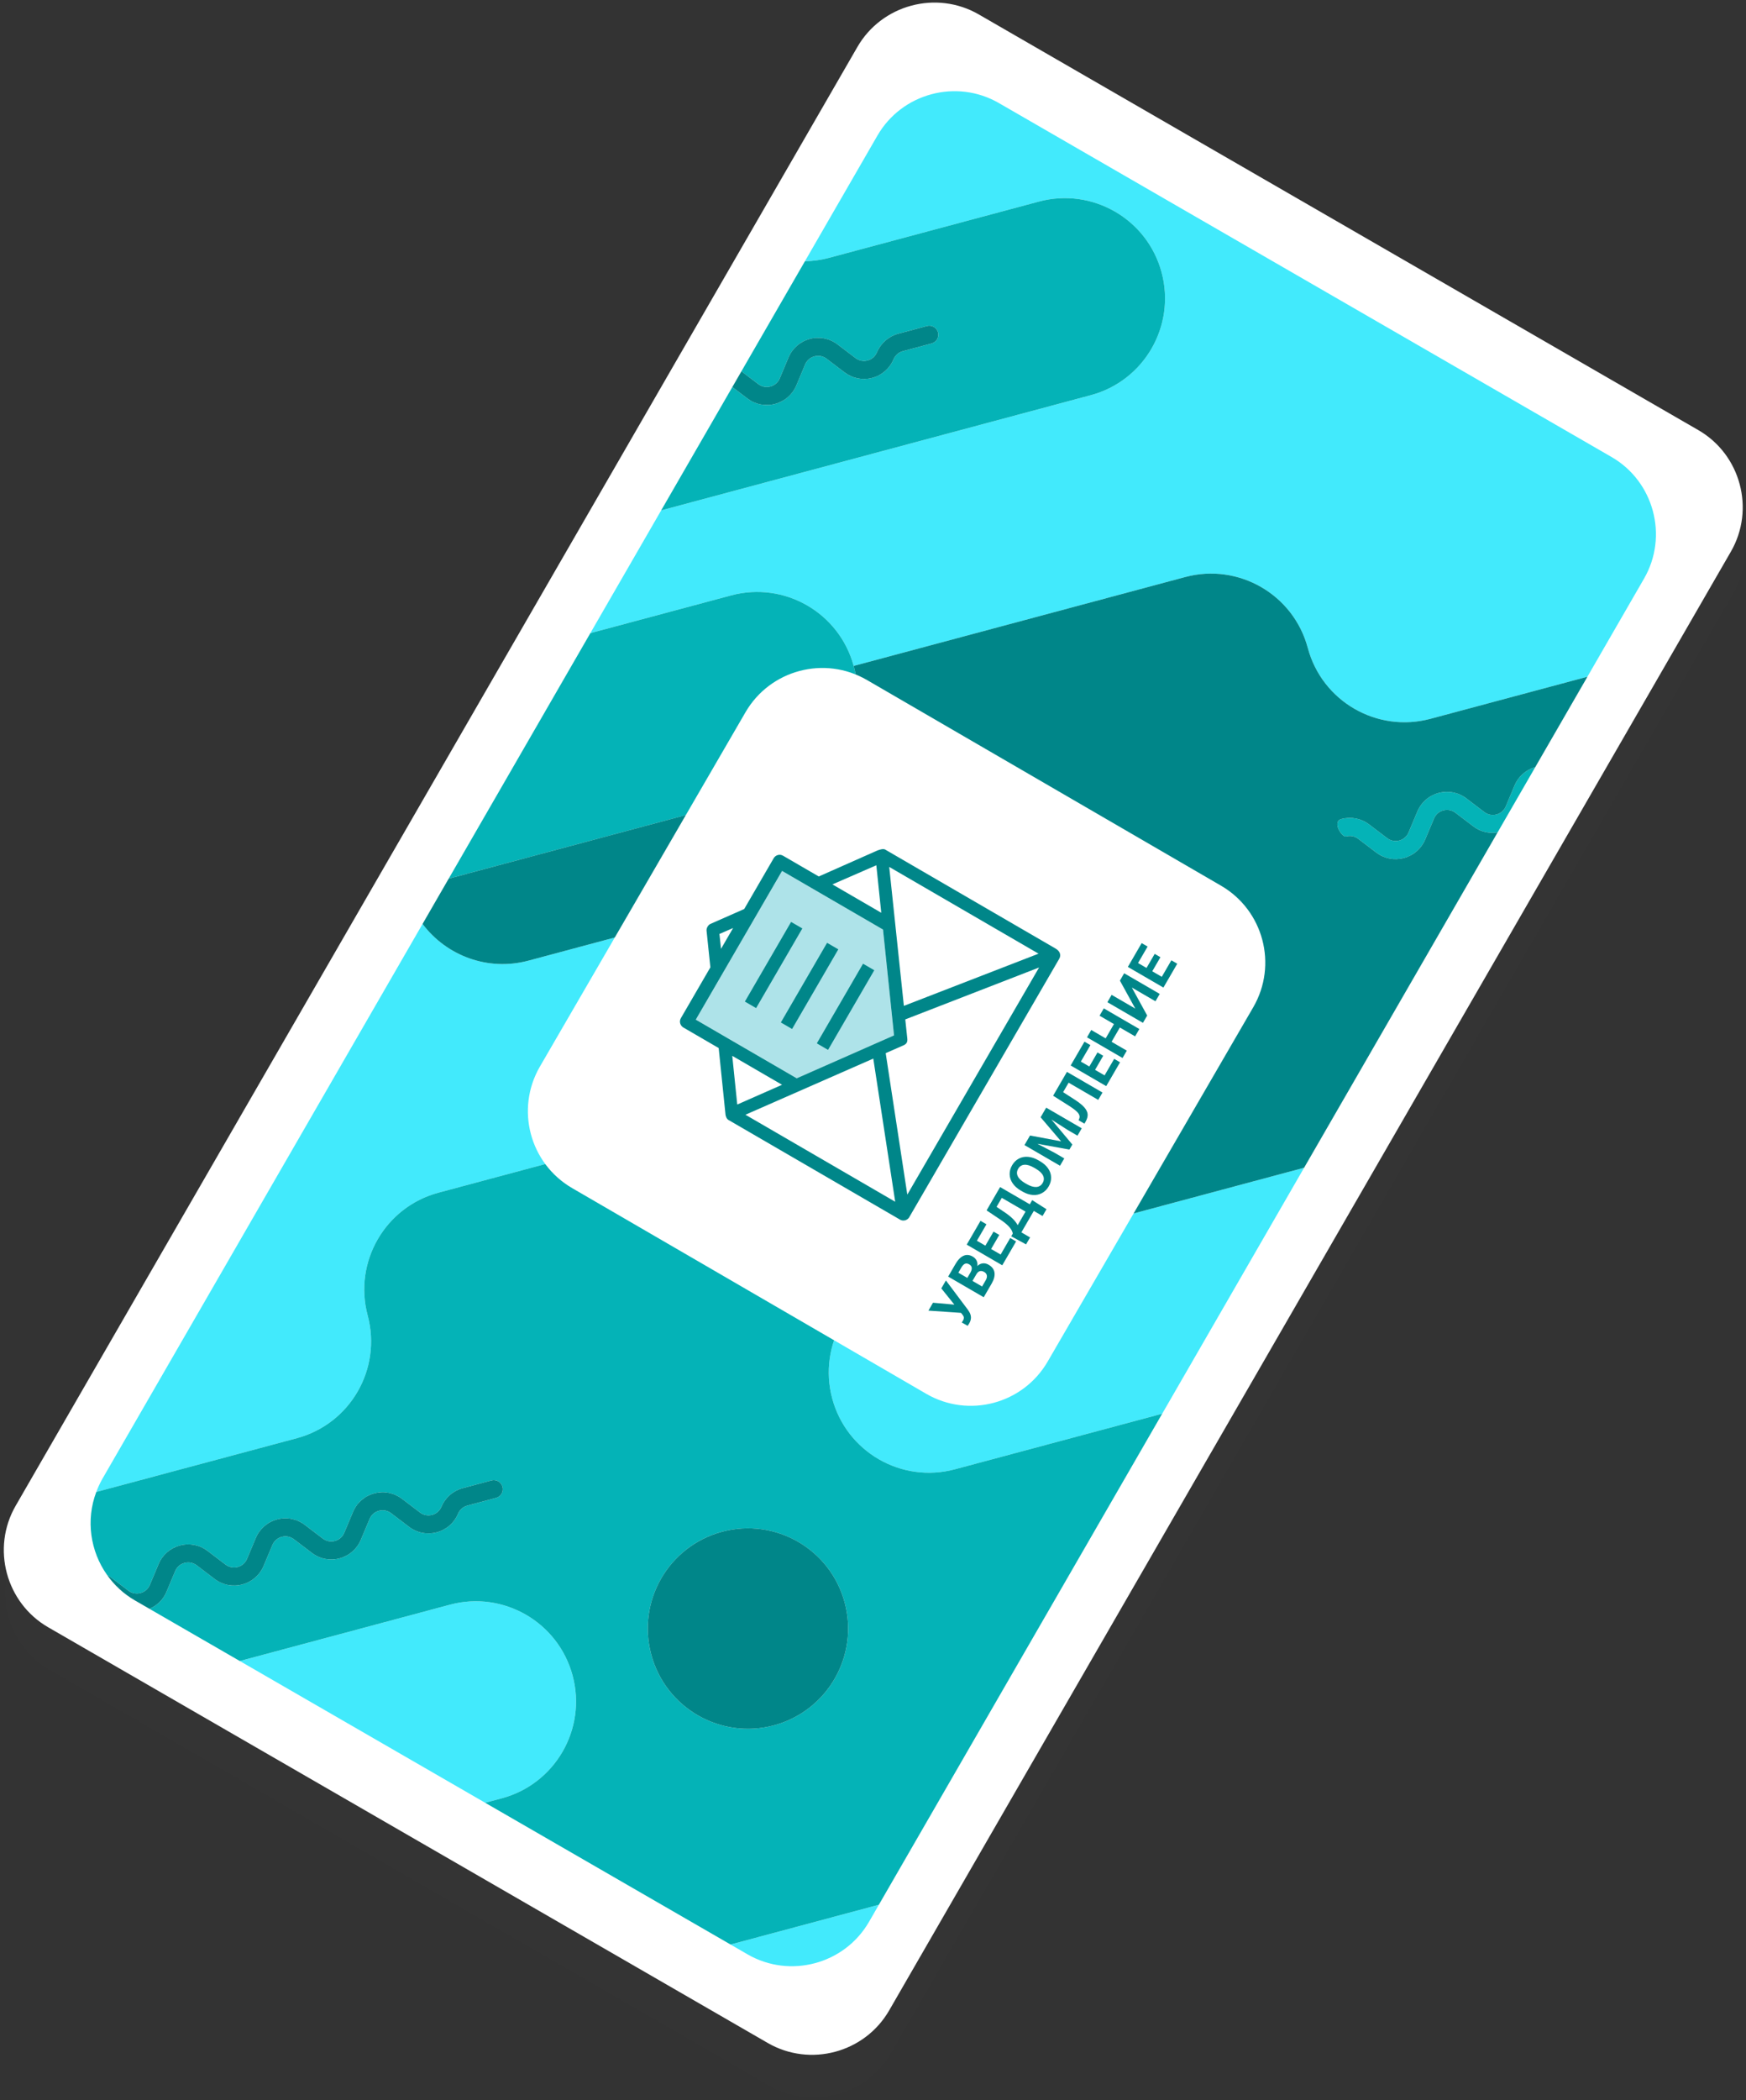
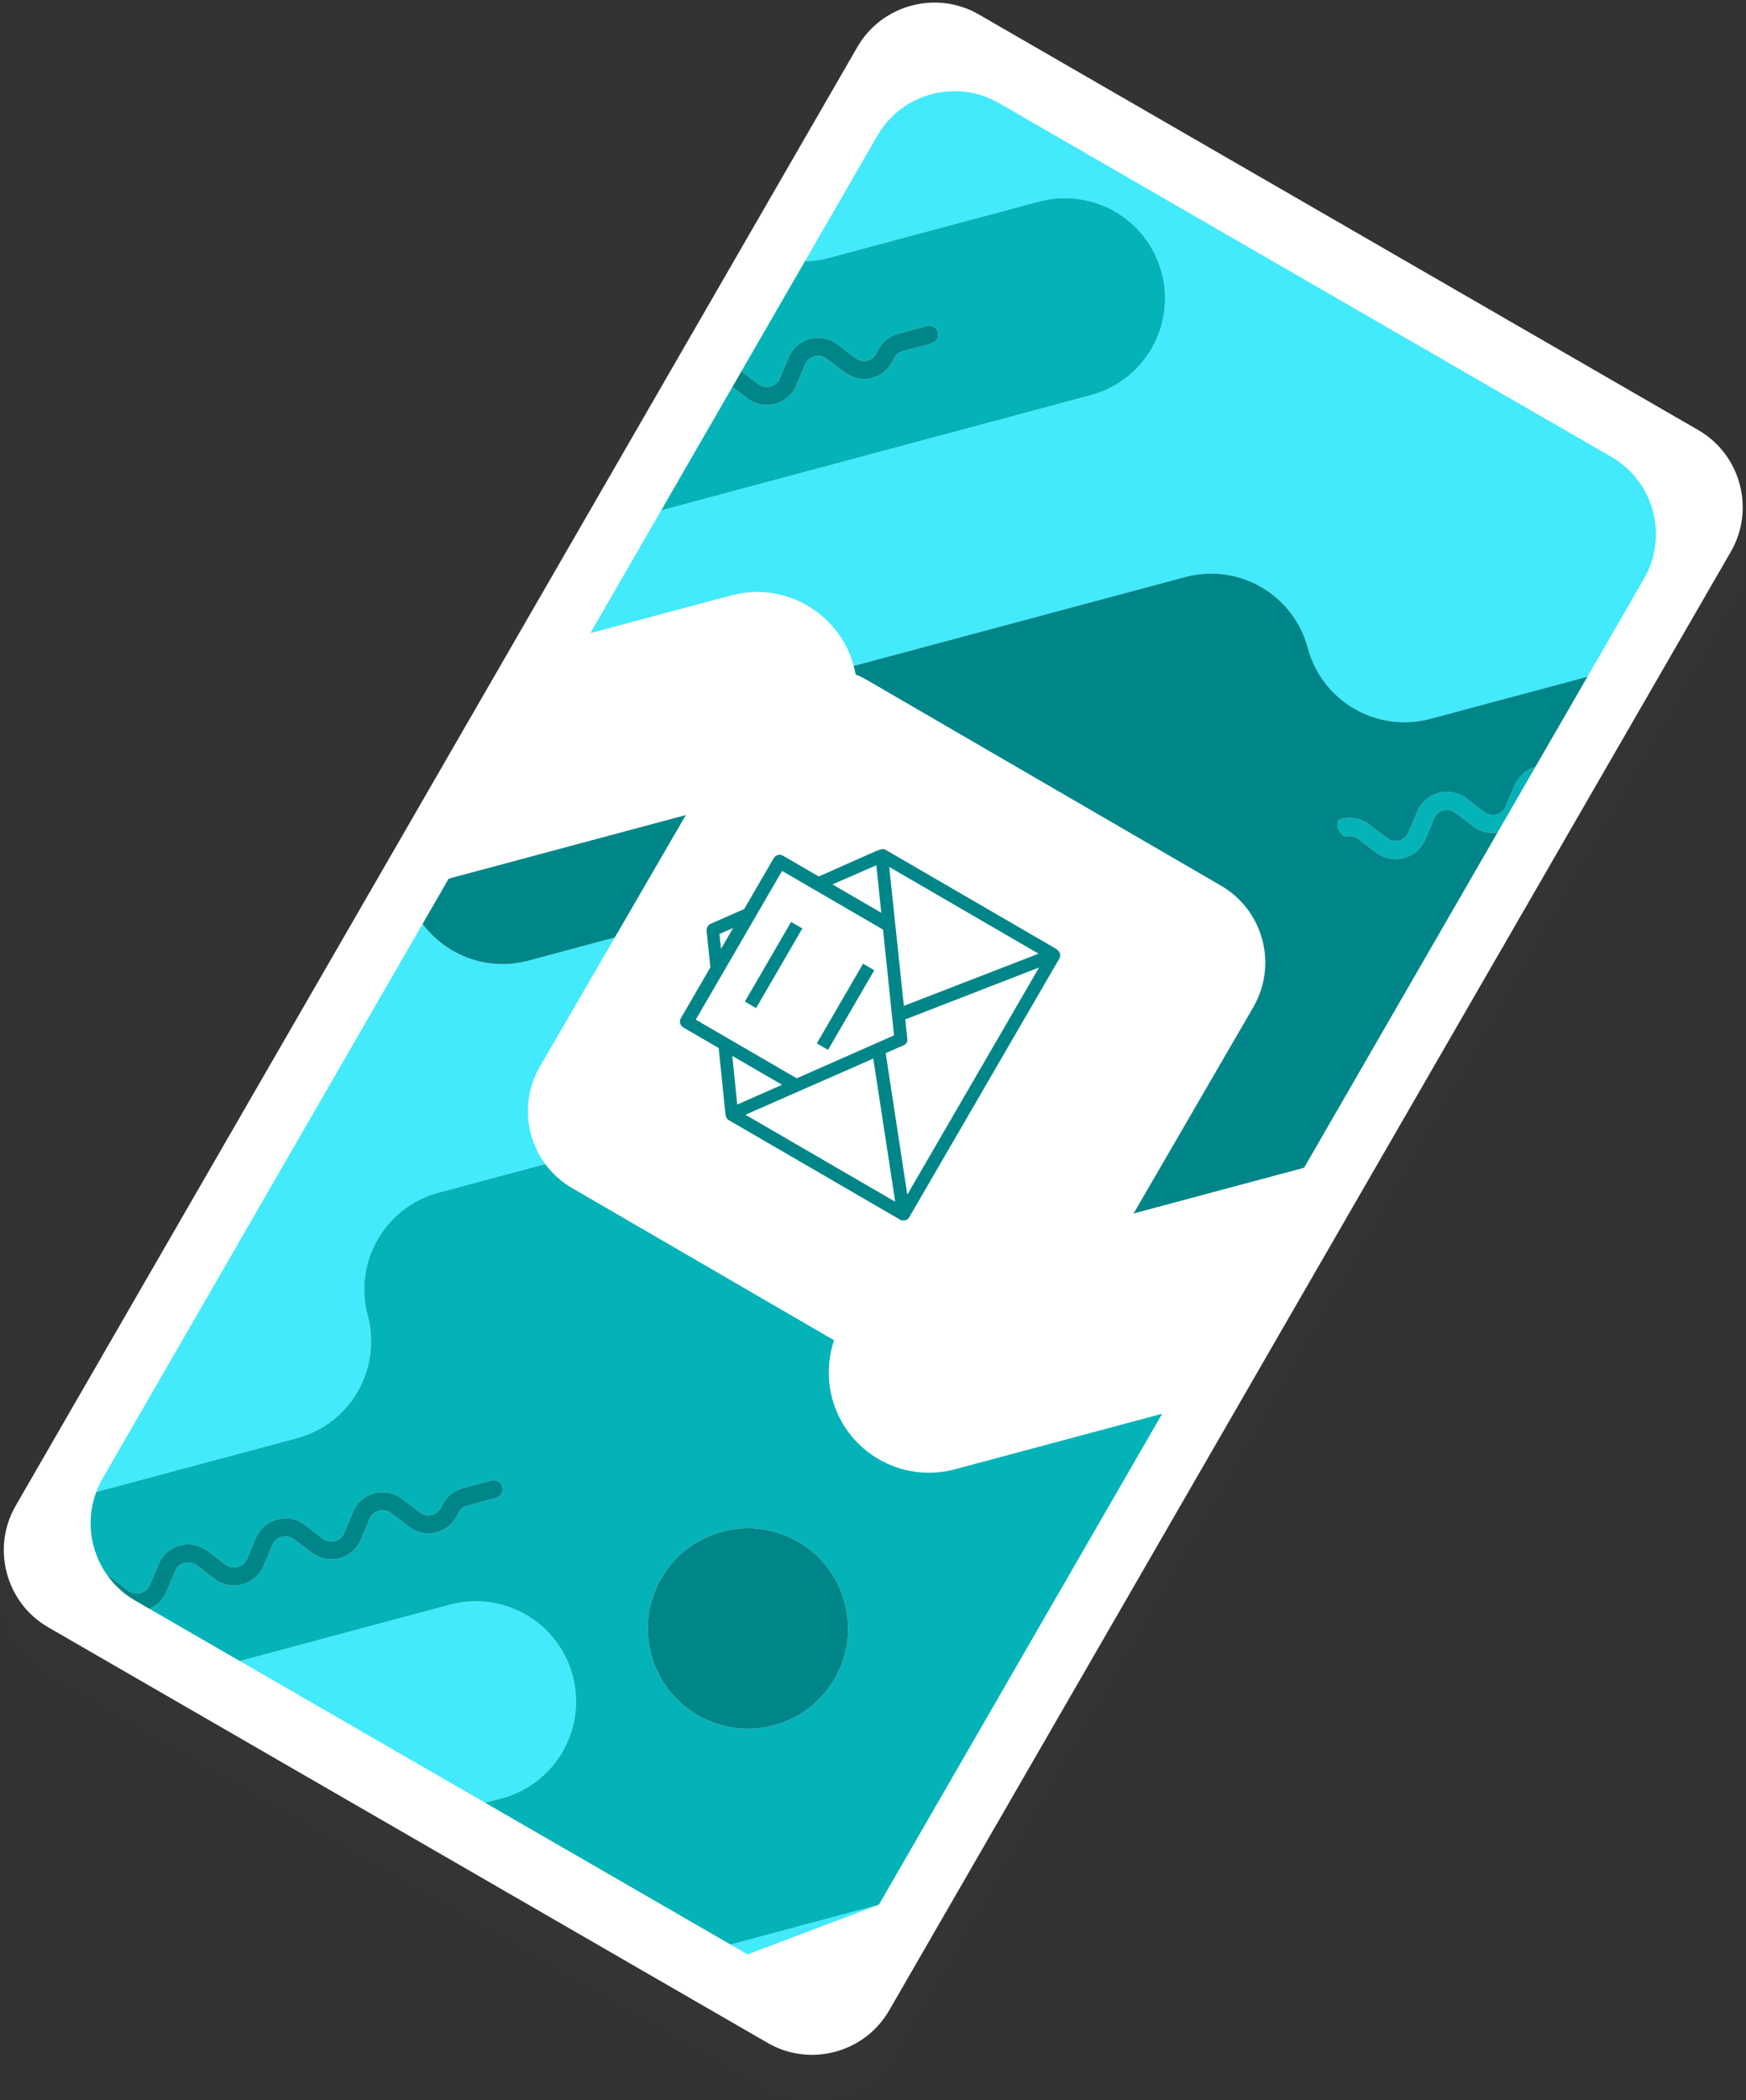
<svg xmlns="http://www.w3.org/2000/svg" width="297" height="357" viewBox="0 0 297 357" fill="none">
  <rect x="0" y="0" width="297" height="357" fill="#333333" stroke="none" />
  <g opacity="0.57">
    <g opacity="0.57">
      <g opacity="0.57">
        <g opacity="0.57">
          <g opacity="0.57">
            <g opacity="0.57">
              <g opacity="0.57">
                <g opacity="0.57">
                  <g opacity="0.57">
                    <g opacity="0.57">
                      <path opacity="0.57" d="M2.937 263.157L146.119 15.162C150.276 7.962 159.569 5.471 166.768 9.629L289.173 80.297C296.372 84.455 298.861 93.749 294.704 100.95L151.525 348.945C147.368 356.145 138.076 358.635 130.873 354.478L8.471 283.809C1.271 279.651 -1.219 270.358 2.937 263.157Z" fill="#4D4D4D" />
                    </g>
                  </g>
                </g>
              </g>
            </g>
          </g>
        </g>
      </g>
    </g>
  </g>
  <path d="M2.661 255.981L145.844 7.986C150 0.785 159.295 -1.706 166.493 2.453L288.897 73.121C296.097 77.28 298.587 86.572 294.429 93.773L151.249 341.768C147.092 348.969 137.8 351.458 130.597 347.301L8.195 276.632C0.995 272.474 -1.493 263.181 2.661 255.981Z" fill="white" />
  <path d="M62.544 223.622C60.108 214.532 65.503 205.19 74.591 202.754L104.36 194.776C104.111 192.556 104.793 190.212 106.593 188.411L119.656 175.351C123.897 171.108 131.137 173.05 132.691 178.844L134.761 186.571C134.835 186.551 134.904 186.528 134.973 186.508L179.041 174.703C188.128 172.266 193.519 162.927 191.084 153.842L191.08 153.827C188.645 144.742 179.307 139.35 170.223 141.784L89.905 163.306C82.984 165.159 75.929 162.466 71.88 157.067L17.408 251.411C16.995 252.132 16.664 252.876 16.377 253.631L50.496 244.49C59.584 242.054 64.977 232.711 62.544 223.622Z" fill="#42EAFC" />
  <path d="M145.216 113.205L201.599 98.097C210.687 95.662 220.024 101.054 222.459 110.14L222.464 110.154C224.896 119.24 234.236 124.632 243.32 122.197L270.025 115.042L279.667 98.344C283.824 91.141 281.333 81.848 274.133 77.691L169.908 17.516C162.704 13.358 153.411 15.848 149.253 23.049L136.919 44.413C138.253 44.382 139.604 44.213 140.953 43.852L176.727 34.267C185.815 31.832 195.157 37.225 197.592 46.315C200.028 55.404 194.635 64.748 185.544 67.183L112.467 86.764L100.419 107.632L124.365 101.217C133.435 98.787 142.755 104.152 145.216 113.205Z" fill="#42EAFC" />
  <path d="M97.4 284.842C94.966 275.752 85.621 270.358 76.533 272.794L40.794 282.37L82.532 306.466L85.352 305.71C94.441 303.274 99.836 293.931 97.4 284.842Z" fill="#42EAFC" />
-   <path d="M127.169 332.238C134.371 336.395 143.664 333.906 147.821 326.706L149.497 323.802L124.267 330.562L127.169 332.238Z" fill="#42EAFC" />
-   <path d="M171.011 212.199L153.607 216.861C144.519 219.296 139.123 228.64 141.559 237.729C143.993 246.82 153.337 252.213 162.428 249.779L197.692 240.329L221.832 198.515L172.355 211.773C171.916 211.931 171.469 212.075 171.011 212.199Z" fill="#42EAFC" />
+   <path d="M127.169 332.238L149.497 323.802L124.267 330.562L127.169 332.238Z" fill="#42EAFC" />
  <path d="M133.63 186.934L134.776 186.627L134.764 186.573C134.38 186.682 134 186.801 133.63 186.934Z" fill="#63B22F" />
  <path d="M197.594 46.314C195.159 37.225 185.815 31.832 176.727 34.266L140.952 43.852C139.606 44.213 138.254 44.382 136.919 44.413L126.12 63.12L128.99 65.297C129.58 65.75 130.335 65.897 131.054 65.704C131.772 65.509 132.348 65.008 132.636 64.321L134.126 60.774C134.784 59.208 136.104 58.056 137.744 57.616C139.388 57.176 141.107 57.513 142.459 58.541L145.522 60.869C146.118 61.318 146.867 61.466 147.586 61.274C148.304 61.081 148.884 60.577 149.172 59.892C149.82 58.346 151.174 57.165 152.79 56.73L157.679 55.421C158.09 55.312 158.506 55.378 158.844 55.574C159.183 55.772 159.451 56.097 159.56 56.506C159.78 57.324 159.292 58.166 158.474 58.385L153.584 59.696C152.876 59.885 152.284 60.4 152 61.078C151.342 62.645 150.022 63.797 148.382 64.237C146.738 64.676 145.02 64.34 143.667 63.312L140.604 60.984C140.011 60.533 139.26 60.386 138.539 60.578C137.822 60.772 137.242 61.276 136.955 61.961L135.466 65.509C134.807 67.076 133.49 68.228 131.846 68.668C130.206 69.108 128.487 68.769 127.131 67.741L124.572 65.797L112.467 86.764L185.546 67.182C194.634 64.748 200.028 55.404 197.594 46.314Z" fill="#04B3B7" />
  <path d="M122.819 260.39C131.908 257.955 141.251 263.35 143.687 272.439C146.124 281.529 140.731 290.871 131.639 293.306C122.551 295.743 113.206 290.349 110.772 281.258C108.336 272.17 113.731 262.826 122.819 260.39ZM18.226 267.754C18.408 267.863 18.604 267.951 18.778 268.083L21.84 270.41C22.43 270.859 23.183 271.007 23.902 270.814C24.623 270.622 25.199 270.118 25.487 269.431L26.976 265.885C27.634 264.317 28.955 263.166 30.595 262.726C32.236 262.286 33.956 262.623 35.31 263.651L38.372 265.979C38.963 266.429 39.719 266.578 40.438 266.385C41.155 266.193 41.735 265.689 42.02 265.001L43.511 261.455C44.17 259.887 45.487 258.737 47.128 258.297C48.772 257.857 50.492 258.195 51.844 259.222L54.906 261.549C55.499 261.999 56.25 262.146 56.97 261.955C57.688 261.762 58.268 261.257 58.556 260.571L60.043 257.026C60.702 255.458 62.02 254.307 63.664 253.866C65.304 253.425 67.022 253.762 68.376 254.793L71.44 257.119C72.03 257.569 72.786 257.717 73.506 257.525C74.224 257.331 74.799 256.827 75.088 256.141C75.746 254.574 77.067 253.422 78.707 252.982L83.598 251.671C84.008 251.562 84.422 251.629 84.762 251.825C85.102 252.022 85.367 252.347 85.476 252.757C85.695 253.575 85.21 254.417 84.394 254.635L79.503 255.946C78.784 256.139 78.204 256.642 77.916 257.329C77.259 258.897 75.942 260.047 74.296 260.487C72.655 260.927 70.935 260.589 69.583 259.562L66.52 257.235C65.93 256.785 65.178 256.638 64.458 256.829C63.738 257.022 63.162 257.529 62.872 258.211L61.384 261.758C60.727 263.326 59.406 264.477 57.763 264.918C56.123 265.358 54.403 265.022 53.051 263.991L49.987 261.665C49.396 261.214 48.642 261.067 47.923 261.259C47.204 261.453 46.626 261.957 46.34 262.642L44.848 266.19C44.191 267.757 42.872 268.909 41.232 269.349C39.588 269.789 37.868 269.451 36.515 268.422L33.455 266.094C32.86 265.645 32.11 265.497 31.391 265.69C30.672 265.882 30.092 266.386 29.804 267.073L28.315 270.619C27.76 271.943 26.718 272.941 25.42 273.493L40.794 282.369L76.531 272.794C85.623 270.358 94.964 275.751 97.402 284.842C99.838 293.931 94.443 303.274 85.351 305.71L82.53 306.466L124.268 330.562L149.499 323.802L197.69 240.329L162.427 249.778C153.339 252.213 143.995 246.819 141.56 237.73C139.124 228.641 144.516 219.297 153.608 216.862L171.011 212.198C171.467 212.075 171.914 211.93 172.352 211.773C180.623 208.815 185.371 199.962 183.06 191.33V191.329C180.624 182.241 171.282 176.846 162.19 179.281L134.778 186.627L137.471 196.685C139.024 202.478 133.724 207.781 127.928 206.229L122.447 204.759L110.087 201.449C106.755 200.555 104.7 197.781 104.36 194.777L74.591 202.753C65.503 205.19 60.108 214.531 62.543 223.622C64.978 232.711 59.584 242.054 50.496 244.49L16.378 253.631C14.576 258.405 15.351 263.714 18.226 267.754Z" fill="#04B3B7" />
-   <path d="M133.186 134.132C142.275 131.697 147.669 122.355 145.234 113.265C145.229 113.244 145.222 113.224 145.215 113.205C142.757 104.152 133.435 98.785 124.367 101.216L100.421 107.632L76.325 149.369L133.186 134.132Z" fill="#04B3B7" />
  <path d="M257.63 133.529L256.143 137.076C255.854 137.763 255.275 138.267 254.555 138.459C253.837 138.652 253.086 138.505 252.491 138.055L249.431 135.727C248.078 134.7 246.359 134.361 244.715 134.801C243.074 135.241 241.757 136.392 241.098 137.96L239.607 141.505C239.321 142.192 238.742 142.697 238.023 142.891C237.305 143.083 236.551 142.933 235.958 142.485L232.895 140.157C231.543 139.131 229.825 138.791 228.182 139.231C226.542 139.671 228.259 142.388 228.978 142.195C229.697 142.001 230.449 142.148 231.042 142.6L234.102 144.928C235.457 145.955 237.174 146.293 238.819 145.852C240.459 145.413 241.778 144.261 242.435 142.693L243.927 139.148C244.213 138.461 244.79 137.956 245.51 137.765C246.229 137.571 246.983 137.717 247.574 138.169L250.638 140.497C251.825 141.397 253.29 141.733 254.741 141.513L261.154 130.409C259.558 130.869 258.274 131.996 257.63 133.529Z" fill="#04B3B7" />
  <path d="M89.903 163.305L170.221 141.784C179.309 139.349 188.647 144.741 191.082 153.828L191.086 153.841C193.518 162.928 188.127 172.267 179.042 174.701L134.976 186.508C134.902 186.528 134.833 186.552 134.764 186.571L134.776 186.627L162.192 179.28C171.28 176.845 180.622 182.24 183.058 191.329V191.331C185.373 199.961 180.621 208.816 172.354 211.773L221.831 198.515L254.742 141.513C253.29 141.733 251.824 141.397 250.638 140.497L247.575 138.169C246.983 137.717 246.229 137.571 245.51 137.765C244.79 137.956 244.213 138.461 243.928 139.148L242.436 142.693C241.778 144.261 240.461 145.413 238.819 145.852C237.174 146.293 235.457 145.955 234.102 144.928L231.042 142.6C230.449 142.148 229.697 142.001 228.978 142.195C228.259 142.388 226.542 139.671 228.182 139.231C229.825 138.791 231.542 139.131 232.895 140.157L235.958 142.485C236.551 142.933 237.305 143.083 238.025 142.889C238.742 142.697 239.321 142.192 239.607 141.505L241.098 137.96C241.757 136.392 243.076 135.241 244.715 134.801C246.36 134.361 248.078 134.7 249.432 135.727L252.492 138.055C253.086 138.505 253.837 138.652 254.555 138.459C255.275 138.267 255.854 137.763 256.144 137.076L257.63 133.529C258.274 131.996 259.558 130.869 261.153 130.409L270.026 115.043L243.321 122.197C234.234 124.632 224.895 119.24 222.463 110.155L222.457 110.14C220.025 101.055 210.685 95.663 201.6 98.097L145.216 113.205C145.222 113.224 145.229 113.244 145.234 113.265C147.669 122.355 142.276 131.697 133.188 134.132L76.322 149.369L71.878 157.067C75.931 162.465 82.986 165.16 89.903 163.305Z" fill="#008689" />
  <path d="M131.639 293.307C140.729 290.872 146.122 281.528 143.687 272.44C141.251 263.349 131.909 257.955 122.821 260.391C113.729 262.827 108.334 272.169 110.773 281.259C113.207 290.348 122.551 295.743 131.639 293.307Z" fill="#008689" />
  <path d="M134.762 186.571L132.691 178.844C131.138 173.05 123.898 171.108 119.656 175.351L106.594 188.411C104.791 190.212 104.111 192.556 104.36 194.776C104.7 197.78 106.755 200.555 110.087 201.448L122.447 204.76L127.928 206.228C133.724 207.78 139.024 202.479 137.471 196.684L134.778 186.627L133.63 186.934C134.002 186.802 134.378 186.68 134.762 186.571Z" fill="#008689" />
  <path d="M131.846 68.667C133.488 68.227 134.809 67.077 135.468 65.509L136.954 61.962C137.244 61.275 137.82 60.771 138.541 60.579C139.261 60.386 140.012 60.533 140.602 60.983L143.665 63.311C145.022 64.339 146.738 64.678 148.38 64.238C150.024 63.798 151.341 62.645 151.998 61.079C152.282 60.402 152.874 59.885 153.586 59.695L158.476 58.385C159.293 58.166 159.778 57.323 159.558 56.506C159.449 56.097 159.185 55.771 158.844 55.575C158.504 55.378 158.092 55.311 157.68 55.421L152.79 56.731C151.172 57.165 149.818 58.347 149.17 59.891C148.882 60.578 148.306 61.083 147.588 61.274C146.869 61.467 146.116 61.318 145.524 60.869L142.46 58.541C141.105 57.514 139.386 57.175 137.746 57.615C136.102 58.055 134.784 59.207 134.126 60.774L132.638 64.321C132.349 65.007 131.77 65.511 131.052 65.703C130.333 65.897 129.582 65.75 128.988 65.298L126.12 63.119L124.573 65.798L127.133 67.742C128.485 68.769 130.206 69.107 131.846 68.667Z" fill="#008689" />
  <path d="M28.315 270.619L29.804 267.073C30.092 266.386 30.672 265.882 31.391 265.69C32.11 265.497 32.86 265.647 33.454 266.094L36.515 268.425C37.868 269.451 39.588 269.789 41.232 269.349C42.872 268.909 44.191 267.758 44.848 266.19L46.34 262.643C46.626 261.957 47.206 261.453 47.923 261.259C48.642 261.067 49.396 261.214 49.988 261.665L53.051 263.991C54.403 265.022 56.12 265.358 57.764 264.919C59.406 264.479 60.727 263.326 61.384 261.758L62.872 258.211C63.162 257.527 63.738 257.022 64.456 256.829C65.176 256.637 65.931 256.785 66.52 257.235L69.583 259.562C70.936 260.591 72.656 260.927 74.296 260.487C75.942 260.047 77.259 258.897 77.916 257.329C78.206 256.643 78.784 256.139 79.503 255.946L84.394 254.635C85.211 254.417 85.695 253.575 85.476 252.758C85.367 252.347 85.103 252.022 84.763 251.825C84.422 251.629 84.008 251.562 83.599 251.671L78.708 252.982C77.066 253.425 75.746 254.574 75.088 256.143C74.799 256.827 74.224 257.331 73.506 257.525C72.786 257.717 72.03 257.569 71.44 257.119L68.378 254.793C67.022 253.762 65.304 253.425 63.664 253.869C62.02 254.306 60.702 255.458 60.044 257.026L58.556 260.571C58.268 261.258 57.688 261.762 56.97 261.955C56.25 262.147 55.499 261.999 54.906 261.549L51.843 259.222C50.492 258.194 48.772 257.857 47.128 258.297C45.488 258.737 44.17 259.887 43.51 261.455L42.02 265.001C41.732 265.689 41.156 266.193 40.438 266.385C39.719 266.578 38.963 266.429 38.372 265.981L35.31 263.651C33.954 262.623 32.236 262.286 30.596 262.726C28.954 263.166 27.634 264.317 26.976 265.885L25.488 269.431C25.199 270.118 24.62 270.622 23.902 270.814C23.183 271.007 22.431 270.859 21.84 270.41L18.778 268.083C18.604 267.951 18.408 267.865 18.226 267.757C19.44 269.463 21.015 270.951 22.944 272.063L25.42 273.493C26.718 272.941 27.76 271.943 28.315 270.619Z" fill="#008689" />
  <path d="M91.841 181.312L126.808 121.084C130.999 113.863 140.253 111.408 147.473 115.6L207.7 150.564C214.92 154.757 217.373 164.008 213.183 171.229L178.216 231.457C174.025 238.677 164.771 241.133 157.551 236.941L97.324 201.976C90.104 197.784 87.648 188.532 91.841 181.312Z" fill="white" />
-   <path d="M162.34 221.783L160.121 219.023L160.903 217.677L164.664 222.688L164.893 223.049C165.257 223.678 165.251 224.316 164.877 224.961L164.607 225.387L163.599 224.819C163.648 224.759 163.717 224.654 163.803 224.504C163.905 224.33 163.955 224.172 163.956 224.032C163.957 223.888 163.897 223.733 163.776 223.566L163.471 223.183L157.927 222.803L158.706 221.461L162.34 221.783ZM167.334 220.528L161.286 217.017L162.516 214.898C162.942 214.164 163.407 213.69 163.909 213.474C164.409 213.257 164.931 213.306 165.473 213.622C165.77 213.794 165.987 214.022 166.126 214.306C166.262 214.588 166.303 214.896 166.251 215.228C166.509 214.963 166.807 214.81 167.145 214.77C167.485 214.726 167.825 214.804 168.166 215.001C168.747 215.339 169.08 215.78 169.163 216.325C169.247 216.87 169.092 217.487 168.699 218.177L167.334 220.528ZM165.424 217.753L167.056 218.701L167.676 217.633C167.847 217.34 167.91 217.071 167.866 216.827C167.822 216.579 167.676 216.383 167.43 216.24C166.876 215.919 166.428 216.042 166.087 216.611L165.424 217.753ZM164.543 217.242L165.079 216.319C165.433 215.684 165.365 215.225 164.874 214.94C164.6 214.781 164.357 214.747 164.145 214.838C163.931 214.926 163.725 215.141 163.525 215.484L163.019 216.356L164.543 217.242ZM169.98 209.935L168.591 212.327L170.211 213.268L171.841 210.46L172.842 211.041L170.488 215.095L164.441 211.583L166.79 207.538L167.799 208.124L166.174 210.923L167.615 211.76L169.004 209.368L169.98 209.935ZM178.01 205.566L177.342 206.716L175.855 205.853L173.737 209.5L175.22 210.361L174.535 211.541L172.012 210.165L172.278 209.708C172.216 209.342 172.026 208.978 171.707 208.615C171.387 208.248 170.947 207.871 170.387 207.483L167.822 205.76L170.123 201.797L175.169 204.728L175.579 204.021L178.01 205.566ZM173.107 208.279L174.446 205.974L170.409 203.63L169.519 205.162L171.049 206.19C172.067 206.892 172.753 207.588 173.107 208.279ZM176.901 197.402C177.497 197.748 177.957 198.156 178.284 198.627C178.61 199.098 178.781 199.601 178.797 200.135C178.814 200.667 178.675 201.187 178.381 201.693C178.09 202.195 177.71 202.572 177.24 202.825C176.771 203.079 176.251 203.184 175.68 203.141C175.106 203.097 174.527 202.907 173.944 202.572L173.645 202.398C173.049 202.053 172.588 201.642 172.26 201.167C171.932 200.687 171.76 200.182 171.746 199.652C171.731 199.117 171.869 198.598 172.162 198.094C172.455 197.59 172.836 197.213 173.306 196.964C173.776 196.711 174.299 196.61 174.877 196.66C175.454 196.706 176.039 196.901 176.631 197.245L176.901 197.402ZM175.894 198.506C175.26 198.137 174.712 197.971 174.251 198.007C173.789 198.043 173.436 198.271 173.192 198.692C172.949 199.11 172.925 199.528 173.12 199.944C173.312 200.36 173.722 200.751 174.349 201.119L174.644 201.29C175.261 201.649 175.806 201.813 176.279 201.784C176.751 201.755 177.111 201.527 177.359 201.1C177.602 200.682 177.625 200.266 177.428 199.852C177.229 199.436 176.816 199.045 176.189 198.677L175.894 198.506ZM175.211 193.033L180.5 194.026L177.011 189.934L177.961 188.298L184.009 191.809L183.283 193.06L181.629 192.1L178.848 190.318L182.407 194.567L181.91 195.423L176.462 194.437L179.384 195.967L181.037 196.927L180.314 198.173L174.266 194.661L175.211 193.033ZM181.492 182.217L187.539 185.728L186.813 186.978L181.775 184.053L180.839 185.665L182.916 187.004C183.612 187.464 184.127 187.885 184.46 188.267C184.791 188.648 184.974 189.03 185.01 189.414C185.044 189.796 184.925 190.224 184.655 190.696L184.467 191.02L183.466 190.439L183.566 190.219C183.706 189.882 183.655 189.555 183.414 189.237C183.171 188.915 182.651 188.498 181.852 187.986L179.138 186.271L181.492 182.217ZM187.663 179.479L186.274 181.872L187.894 182.813L189.524 180.005L190.525 180.586L188.171 184.64L182.123 181.128L184.472 177.083L185.482 177.669L183.856 180.468L185.298 181.305L186.687 178.913L187.663 179.479ZM193.807 174.933L193.084 176.179L190.492 174.674L189.081 177.104L191.673 178.609L190.949 179.855L184.902 176.343L185.625 175.097L188.076 176.52L189.487 174.09L187.036 172.667L187.76 171.421L193.807 174.933ZM190.499 166.703L191.225 165.452L197.273 168.964L196.547 170.214L192.53 167.882L195.141 172.636L194.418 173.882L188.37 170.37L189.093 169.124L193.118 171.461L190.499 166.703ZM197.392 162.723L196.003 165.116L197.623 166.057L199.253 163.249L200.254 163.83L197.9 167.884L191.852 164.372L194.201 160.327L195.211 160.913L193.585 163.712L195.026 164.549L196.416 162.157L197.392 162.723Z" fill="#008689" />
  <g opacity="0.68">
    <g opacity="0.68">
-       <path opacity="0.68" d="M133.035 148.052L118.354 173.337L135.525 183.308H135.529L152.075 176.013L150.206 158.023L133.035 148.052Z" fill="#00A7B9" />
-     </g>
+       </g>
  </g>
  <path d="M176.659 162.122L153.752 170.995L151.259 147.374L176.659 162.122ZM154.336 203.081L150.659 179.031L153.631 177.729C154.211 177.485 154.403 177.158 154.332 176.525L153.988 173.298L176.751 164.47L154.336 203.081ZM126.799 189.502L148.549 179.957L152.277 204.294L126.799 189.502ZM124.56 179.491L133.028 184.41L125.409 187.767L124.56 179.491ZM118.353 173.338L133.033 148.053L150.204 158.023L152.076 176.014L135.524 183.309L118.353 173.338ZM122.379 158.77L124.703 157.762L122.649 161.299L122.379 158.77ZM141.597 150.346L149.067 147.094L149.905 155.169L141.597 150.346ZM149.181 144.609L139.276 148.998L133.195 145.469C132.597 145.121 131.903 145.386 131.612 145.887L126.592 154.531L120.828 157.071C120.453 157.253 120.161 157.754 120.184 158.181L120.837 164.446L115.816 173.09C115.469 173.687 115.739 174.382 116.24 174.673L122.249 178.165L123.371 189.085C123.388 189.699 123.585 190.201 123.895 190.379L153.089 207.331C153.659 207.661 154.316 207.437 154.629 206.987L180.187 162.973C180.552 162.321 180.261 161.663 179.571 161.261L150.567 144.422C150.265 144.247 149.673 144.406 149.181 144.609Z" fill="#008689" />
  <path d="M134.569 156.727L126.708 170.265L128.616 171.373L136.478 157.834L134.569 156.727Z" fill="#008689" />
-   <path d="M140.688 160.279L132.826 173.817L134.734 174.925L142.597 161.387L140.688 160.279Z" fill="#008689" />
  <path d="M146.806 163.831L138.945 177.37L140.853 178.478L148.715 164.939L146.806 163.831Z" fill="#008689" />
</svg>